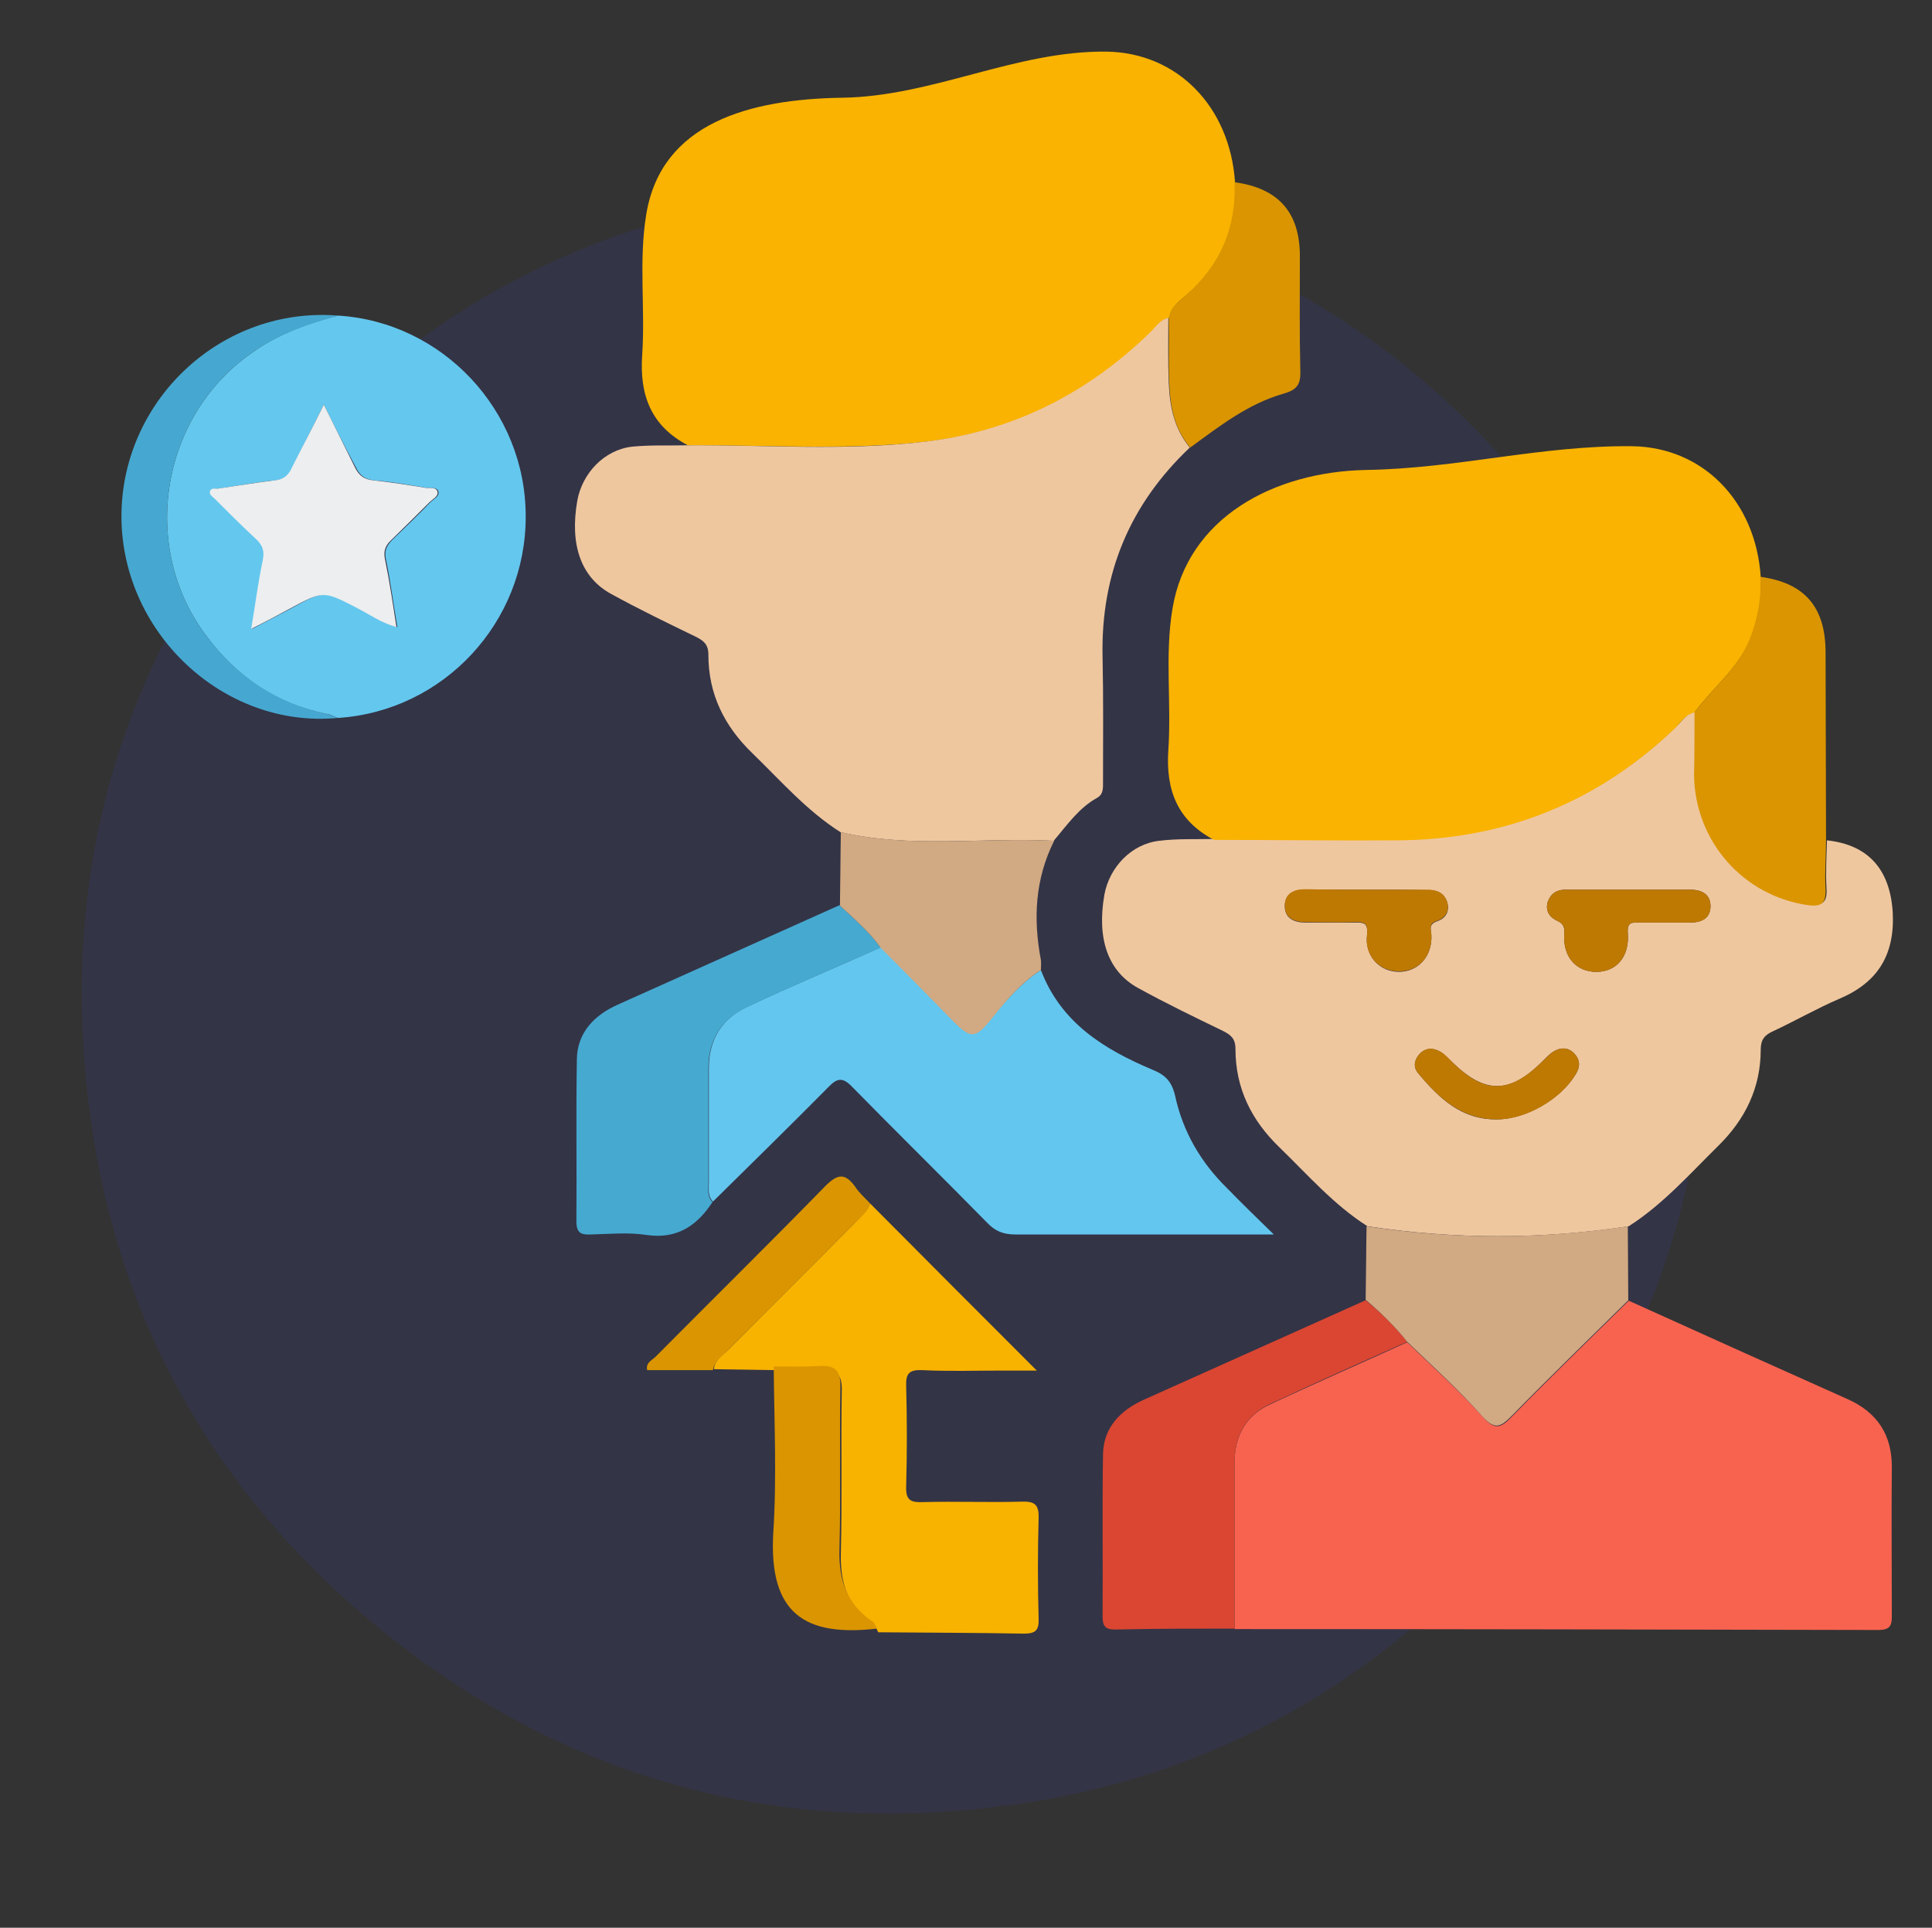
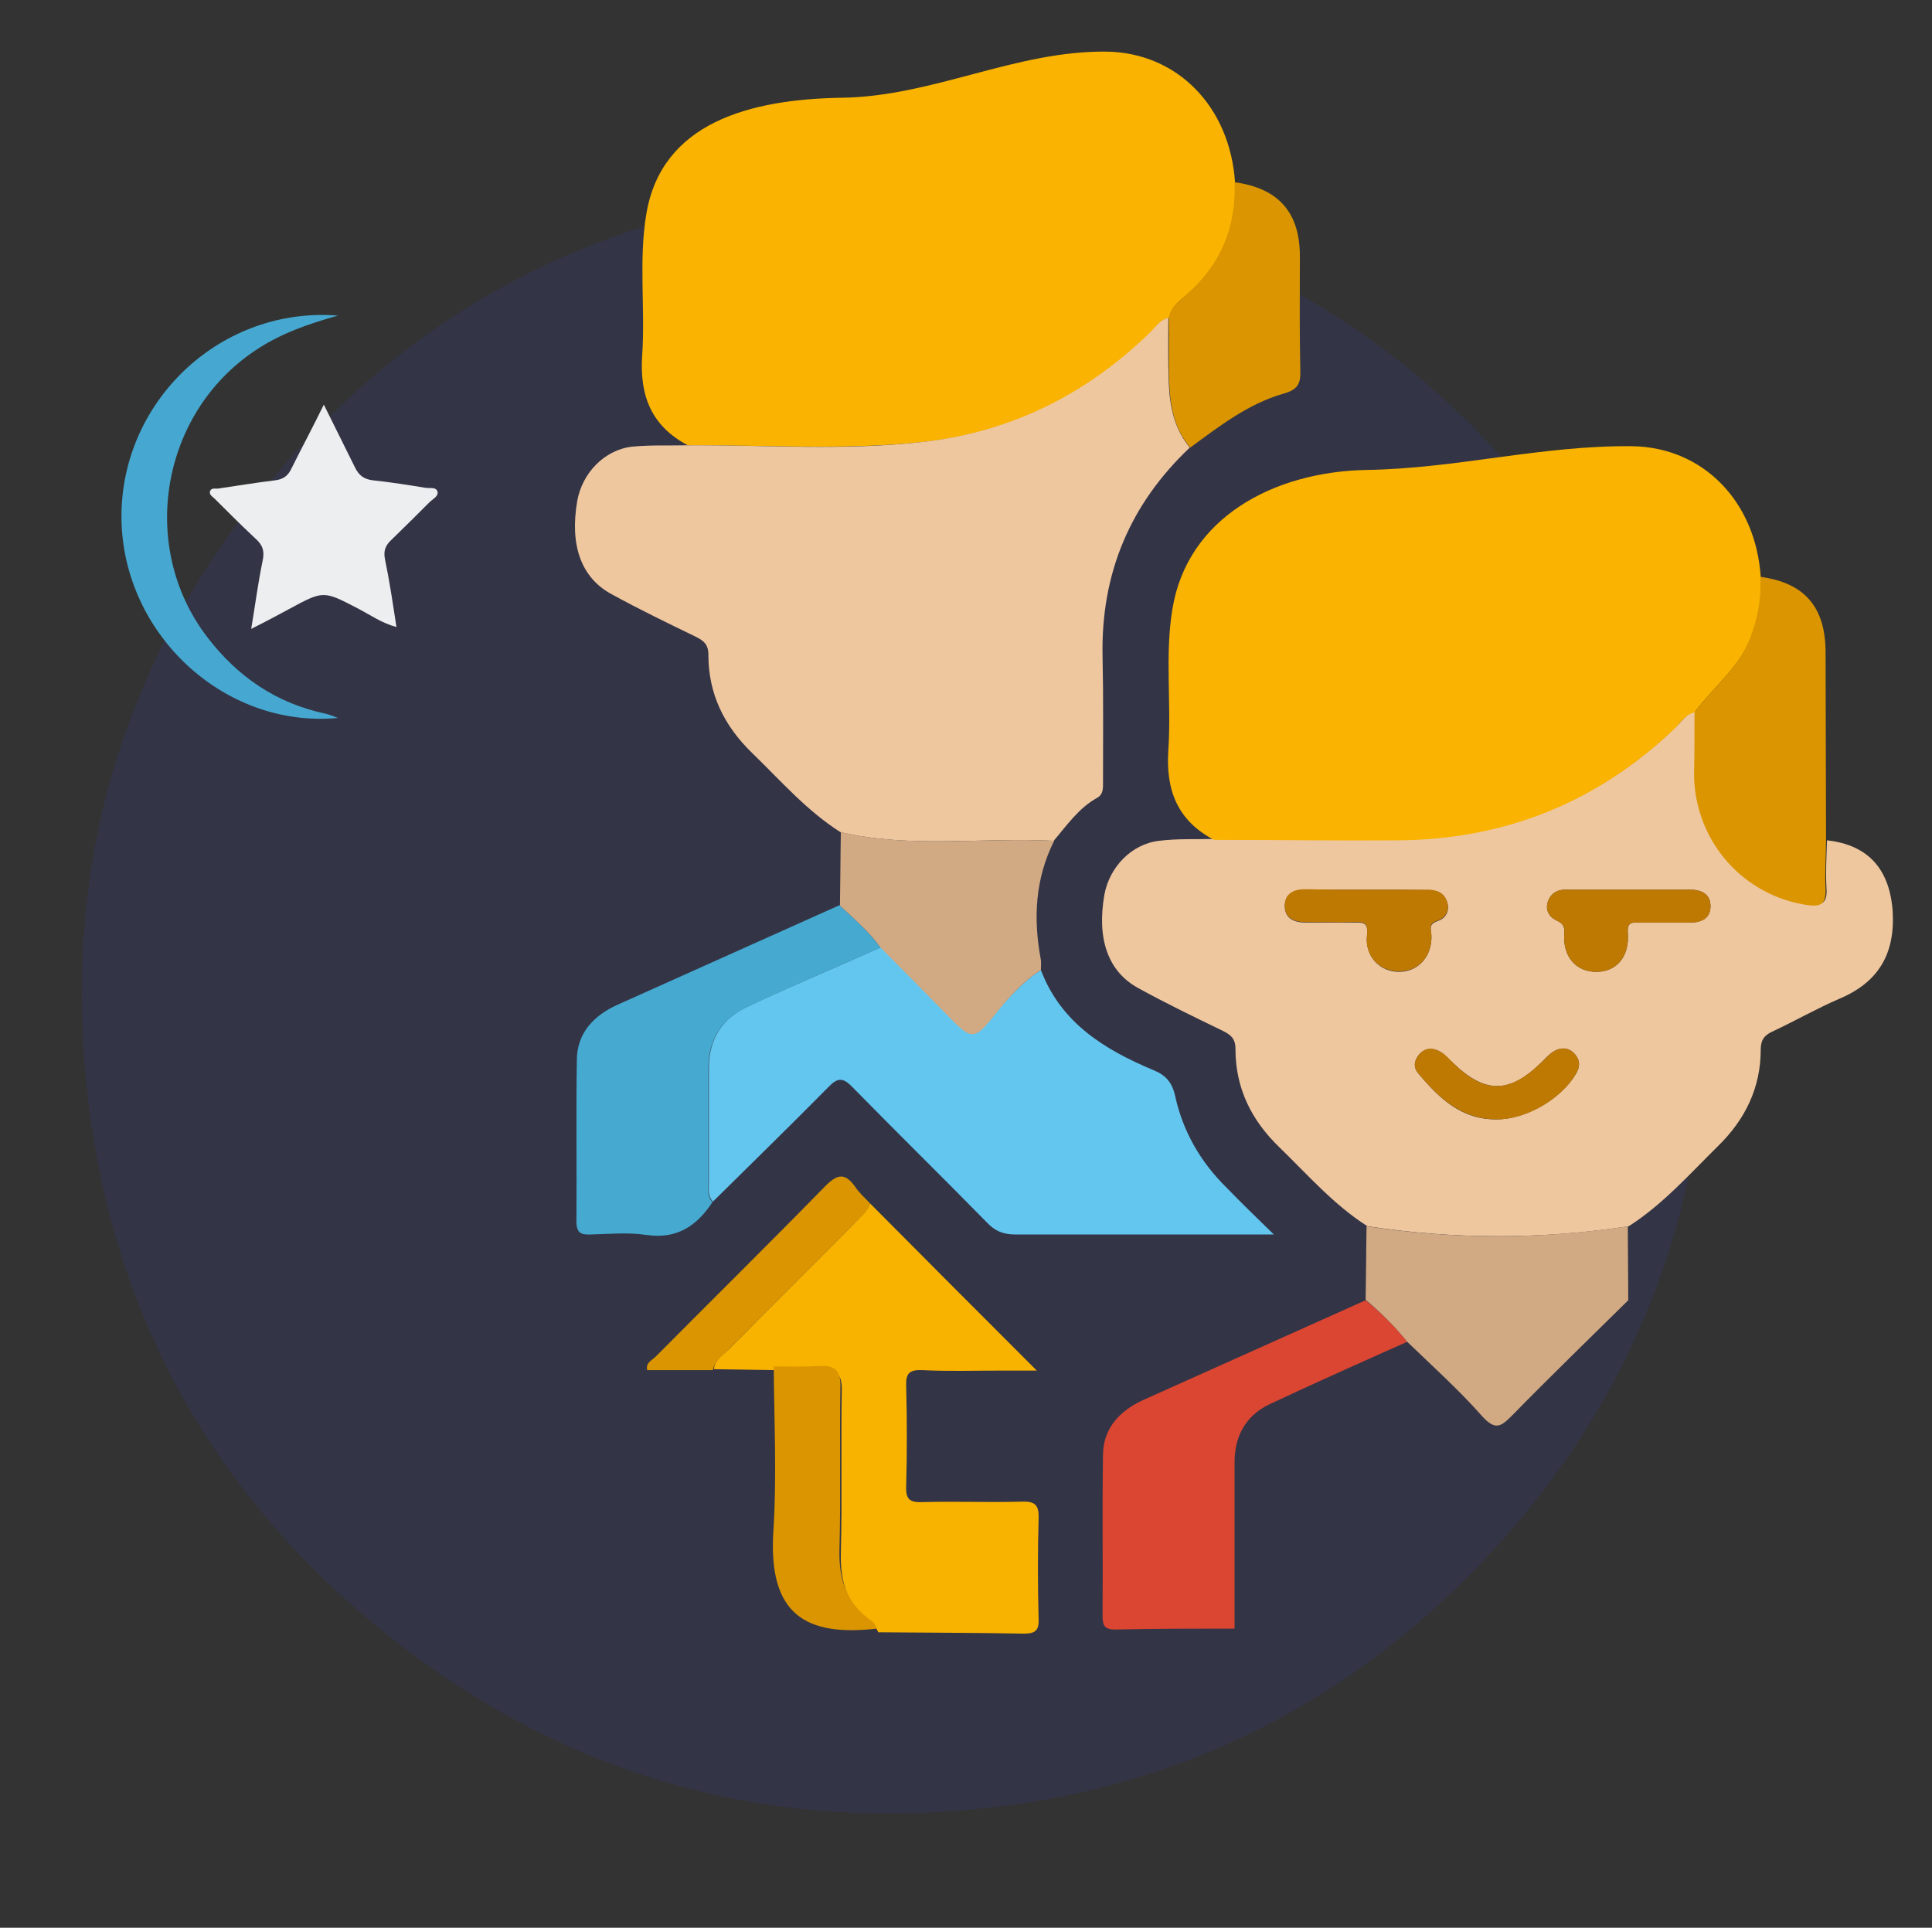
<svg xmlns="http://www.w3.org/2000/svg" version="1.1" id="Layer_1" x="0px" y="0px" viewBox="0 0 423 422.1" style="enable-background:new 0 0 423 422.1;" xml:space="preserve">
  <rect x="0" y="0" width="423" height="422.1" fill="#333333" stroke="none" />
  <style type="text/css">

	.st0{opacity:0.2;fill-rule:evenodd;clip-rule:evenodd;fill:#343B93;}

	.st1{fill:#EFC79F;}

	.st2{fill:#F9B300;}

	.st3{fill:#F86350;}

	.st4{fill:#63C6EE;}

	.st5{fill:#F8B200;}

	.st6{fill:#DA4632;}

	.st7{fill:#46A9D0;}

	.st8{fill:#D1A982;}

	.st9{fill:#DB9501;}

	.st10{fill:#DA9500;}

	.st11{fill:#BE7903;}

	.st12{fill:#64C7EE;}

	.st13{fill:#46A8D0;}

	.st14{fill:#EDEEEF;}

</style>
  <path class="st0" d="M361.4,153.3c-18.2-46.9-56.1-84-103.6-101.2c-27.9-10.6-57.5-13.6-88.9-8.9c-43.1,6.5-79.4,26.6-107.8,59.9   c-35,40.9-48.6,88.6-41.3,141.6c6,43.8,26.4,80.6,60.2,109.3c41.6,35.3,89.8,48.8,143.6,40.9c37.4-5.5,69.9-22.1,96.8-48.7   c32.9-32.5,50.7-72.1,53.3-118.2C375.1,201.8,370.9,176.9,361.4,153.3z" />
  <g>
    <path class="st1" d="M400,184c9.2,1,13.8,6.5,14.4,15.7c0.5,9.3-3.2,15.4-11.7,19c-4.9,2.1-9.6,4.8-14.5,7.1    c-1.8,0.8-2.7,1.8-2.7,4c0,8.4-3.4,15.3-9.3,21.1c-6.3,6.2-12.1,12.8-19.6,17.6c-19.1,2.9-38.1,2.9-57.2,0    c-7.4-4.7-13.1-11.3-19.3-17.3c-6.1-5.9-9.6-12.9-9.6-21.5c0-2.3-1-3.1-2.8-4c-6.2-3-12.4-6-18.4-9.3c-6.7-3.6-9.2-10.8-7.5-20.5    c1.1-6,5.9-11.1,12-11.8c4-0.5,8.1-0.3,12.1-0.4c13.5,0,26.9,0.2,40.4,0.1c23.5-0.2,43.8-8.4,60.7-24.7c1.3-1.2,2.2-2.9,4.1-3.3    c0,4.6-0.1,9.2,0,13.9c0.3,14.4,10.8,26.3,25,28.3c3,0.4,4-0.5,3.8-3.5C399.7,191.1,399.9,187.5,400,184z M299.1,194.8    c-4.3,0-8.7,0-13,0c-0.1,0-0.3,0-0.4,0c-2.4,0-4.3,0.9-4.4,3.4c-0.1,2.8,1.9,3.8,4.5,3.8c3.6,0,7.2,0,10.7,0c2,0,3.1-0.1,2.8,2.8    c-0.5,4.6,2.8,8,7,8c4.2,0,7.3-3.4,7.1-8c-0.1-1.3-0.7-2.4,1.3-3.1c1.9-0.6,2.8-2.3,2.1-4.3c-0.7-1.9-2.3-2.6-4.3-2.5    C308,194.8,303.6,194.8,299.1,194.8z M356.6,194.8c-4.6,0-9.3,0-13.9,0c-1.9,0-3.2,0.9-3.8,2.6c-0.6,1.8,0.2,3.3,1.8,4.1    c1.3,0.6,1.9,1.1,1.8,2.9c-0.4,5.1,2.6,8.4,7,8.4c4.4,0,7.3-3.3,6.9-8.5c-0.2-2.5,1-2.3,2.5-2.3c3.7,0,7.5,0,11.2,0    c2.4,0,4.3-0.9,4.4-3.4c0.1-2.8-1.9-3.8-4.5-3.8C365.5,194.8,361.1,194.8,356.6,194.8z M327.7,245.1c6.3,0,14-4.4,17.3-9.9    c1-1.6,1-3.1-0.3-4.5c-1.3-1.4-3-1.4-4.5-0.5c-1,0.6-1.8,1.5-2.7,2.4c-7,6.9-12.3,6.9-19.3,0.2c-1-0.9-1.9-2-3-2.6    c-1.5-0.8-3.2-0.8-4.5,0.7c-1.1,1.3-1.3,2.8-0.2,4.1C315.1,240.5,320,245.2,327.7,245.1z" />
    <path class="st2" d="M371,156c-1.9,0.4-2.9,2-4.1,3.3c-17,16.3-37.2,24.5-60.7,24.7c-13.5,0.1-26.9-0.1-40.4-0.1    c-8-4.2-10.6-10.9-10-19.7c0.7-10.3-0.8-20.7,0.9-30.9c3.3-20,22.2-30,42.4-30.4c19.9-0.3,38.3-5.4,58.2-5.2    c15.6,0.2,27.1,12.1,28.2,28.6c0.3,4.8-0.6,9.4-2.4,13.9C380.4,146.5,375,150.6,371,156z" />
    <path class="st2" d="M150.6,97.5c-8-4.2-10.6-10.9-10-19.7c0.7-10.3-0.8-20.7,0.9-30.9c3.3-20,22.6-25.2,42.9-25.5    c19.9-0.3,37.9-10.3,57.8-10.1c15.6,0.2,27.1,12.1,28.2,28.6c0.4,9.8-3,18-10.4,24.5c-1.6,1.4-3.6,2.7-4,5.2    c-1.8,0.3-2.7,1.8-3.8,3c-14.1,13.8-30.8,22.2-50.3,24.2C184.7,98.6,167.7,97.4,150.6,97.5z" />
    <path class="st1" d="M150.6,97.5c17-0.1,34.1,1.2,51.1-0.7c19.6-2.1,36.3-10.5,50.3-24.2c1.1-1.1,2-2.6,3.8-3    c0,4.8-0.1,9.5,0.1,14.3c0.2,5.1,1.2,10,4.6,14.1c-13.1,12.4-19.5,27.6-19.1,45.8c0.2,9.1,0.1,18.3,0.1,27.4c0,1.4,0.1,2.7-1.3,3.5    c-4,2.2-6.6,6-9.5,9.4c-15.6-0.8-31.3,1.7-46.7-1.9c-7.4-4.7-13.1-11.3-19.3-17.3c-6.1-5.9-9.6-12.9-9.6-21.5c0-2.3-1-3.1-2.8-4    c-6.2-3-12.4-6-18.4-9.3c-6.7-3.6-9.2-10.8-7.5-20.5c1.1-6,5.9-11.1,12-11.8C142.5,97.4,146.6,97.6,150.6,97.5z" />
-     <path class="st3" d="M356.6,284.8c15.9,7.2,31.9,14.4,47.8,21.5c6.6,2.9,9.9,7.9,9.8,15.1c-0.1,10.6,0,21.3,0,31.9    c0,2.1,0.1,3.6-2.9,3.6c-47-0.1-94-0.2-141-0.2c0-12.1,0-24.2,0-36.4c0-5.7,2.4-10.3,7.6-12.7c10-4.7,20.1-9.1,30.2-13.7    c5.6,5.4,11.4,10.6,16.6,16.4c2.7,3,4,2.3,6.4-0.2C339.5,301.5,348.1,293.2,356.6,284.8z" />
    <path class="st4" d="M227.9,212.4c4.4,11.6,13.9,17.4,24.6,21.9c2.7,1.1,4.1,2.6,4.8,5.7c1.7,7.8,5.6,14.5,11.3,20.1    c3.1,3.2,6.3,6.3,10.3,10.2c-2.3,0-3.6,0-4.9,0c-17.2,0-34.5,0-51.7,0c-2.6,0-4.4-0.7-6.2-2.6c-9.8-10-19.7-19.7-29.5-29.7    c-2.1-2.2-3.3-2-5.3,0.1c-8.3,8.4-16.8,16.7-25.2,25c-1.2-1.2-0.9-2.8-0.9-4.2c0-8.4,0-16.7,0-25.1c0-6.2,2.9-10.8,8.3-13.3    c9.7-4.6,19.6-8.7,29.4-13.1c5.1,5.2,10.3,10.4,15.4,15.6c4.4,4.4,5.2,4.4,9.1-0.5C220.5,218.8,223.7,215.1,227.9,212.4z" />
    <path class="st5" d="M190.5,263.5c11.9,12,23.8,23.9,36.5,36.6c-3.1,0-5.3,0-7.6,0c-5.8,0-11.7,0.2-17.5-0.1    c-2.8-0.1-3.6,0.7-3.5,3.5c0.2,7.3,0.2,14.7,0,22c-0.1,2.9,0.9,3.5,3.6,3.4c7.2-0.2,14.4,0.1,21.6-0.1c2.8-0.1,3.9,0.5,3.8,3.6    c-0.2,7.3-0.2,14.7,0,22c0.1,2.5-0.6,3.3-3.2,3.3c-10.6-0.2-21.3-0.2-31.9-0.3c-0.3-0.5-0.5-1.2-0.9-1.5c-5.7-3.8-7.5-9.2-7.3-15.9    c0.3-11.8,0-23.7,0.2-35.5c0.1-3.6-1.2-4.8-4.7-4.6c-3.3,0.2-6.6,0.1-9.9,0.1c-4.5-0.1-8.9-0.1-13.4-0.2c0.2-2,1.8-3,3.1-4.2    c9.2-9.3,18.5-18.5,27.7-27.8C188.2,266.6,189.8,265.4,190.5,263.5z" />
    <path class="st6" d="M308.1,293.8c-10.1,4.5-20.2,9-30.2,13.7c-5.2,2.5-7.6,7-7.6,12.7c0,12.1,0,24.2,0,36.4    c-8.7,0-17.4,0-26.1,0.2c-2.2,0-2.8-0.7-2.8-2.9c0.1-11.8-0.1-23.7,0.1-35.5c0.1-5.8,3.8-9.6,8.9-11.9    c16.2-7.3,32.4-14.5,48.6-21.8C302.3,287.4,305.4,290.4,308.1,293.8z" />
    <path class="st7" d="M192.8,207.5c-9.8,4.3-19.7,8.5-29.4,13.1c-5.4,2.5-8.3,7.1-8.3,13.3c0,8.4,0,16.7,0,25.1c0,1.5-0.3,3,0.9,4.2    c-3.4,5.2-7.8,8.2-14.5,7.2c-4-0.6-8.1-0.2-12.1-0.1c-2.2,0.1-3.2-0.3-3.2-2.9c0.1-11.8-0.1-23.7,0.1-35.5    c0.1-5.8,3.8-9.6,8.9-11.9c16.2-7.3,32.4-14.5,48.6-21.8C187,201.2,190.3,204,192.8,207.5z" />
    <path class="st8" d="M308.1,293.8c-2.7-3.4-5.8-6.4-9.1-9.2c0.1-5.4,0.1-10.8,0.2-16.1c19.1,2.9,38.1,2.9,57.2,0    c0,5.4,0.1,10.8,0.1,16.2c-8.5,8.4-17.1,16.7-25.5,25.3c-2.4,2.4-3.6,3.2-6.4,0.2C319.5,304.4,313.7,299.2,308.1,293.8z" />
    <path class="st9" d="M371,156c3.9-5.3,9.4-9.5,12-15.8c1.8-4.5,2.7-9.1,2.4-13.9c9.7,1.3,14.3,6.6,14.3,16.6    c0,13.7,0.1,27.4,0.1,41.1c0,3.6-0.3,7.2-0.1,10.7c0.1,3-0.8,3.9-3.8,3.5c-14.2-2-24.7-13.9-25-28.3C371,165.2,371,160.6,371,156z" />
    <path class="st8" d="M192.8,207.5c-2.5-3.5-5.8-6.3-8.9-9.2c0.1-5.4,0.1-10.8,0.2-16.1c15.5,3.6,31.2,1.1,46.7,1.9    c-4.2,8.4-4.6,17.1-2.9,26.1c0.1,0.7,0,1.5,0,2.2c-4.2,2.7-7.4,6.4-10.5,10.3c-3.9,4.9-4.8,4.9-9.1,0.5    C203.1,217.9,198,212.7,192.8,207.5z" />
    <path class="st10" d="M260.6,98c-3.5-4.1-4.4-9-4.6-14.1c-0.2-4.7,0-9.5-0.1-14.3c0.4-2.4,2.4-3.7,4-5.2    c7.4-6.5,10.8-14.7,10.4-24.5c9.6,1.3,14.3,6.6,14.3,16.2c0,8.4-0.1,16.8,0.1,25.2c0.1,2.9-0.8,4.1-3.7,4.9    C273.3,88.4,267,93.3,260.6,98z" />
    <path class="st9" d="M169.4,299.2c3.3,0,6.6,0.1,9.9-0.1c3.5-0.2,4.8,0.9,4.7,4.6c-0.2,11.8,0.1,23.7-0.2,35.5    c-0.2,6.7,1.6,12.1,7.3,15.9c0.4,0.3,0.6,1,0.9,1.5c-15.7,1.8-23.7-3.2-22.7-20.9C170.1,323.5,169.5,311.3,169.4,299.2z" />
    <path class="st10" d="M190.5,263.5c-0.6,2-2.2,3.1-3.6,4.5c-9.2,9.3-18.5,18.5-27.7,27.8c-1.2,1.2-2.8,2.3-3.1,4.2    c-4.8,0-9.6,0-14.4,0c-0.4-1.7,1.2-2.2,2-3.1c12.3-12.4,24.8-24.7,37-37.2c2.7-2.7,4.3-2.9,6.5,0.1    C188.1,261.2,189.4,262.3,190.5,263.5z" />
    <path class="st11" d="M299.1,194.8c4.5,0,9,0,13.4,0c2,0,3.6,0.6,4.3,2.5c0.7,2-0.3,3.7-2.1,4.3c-2,0.6-1.4,1.7-1.3,3.1    c0.2,4.7-2.8,8-7.1,8c-4.2,0-7.6-3.3-7-8c0.3-2.9-0.8-2.8-2.8-2.8c-3.6,0.1-7.2,0-10.7,0c-2.6,0-4.6-1-4.5-3.8    c0.1-2.5,2-3.4,4.4-3.4c0.1,0,0.3,0,0.4,0C290.4,194.8,294.7,194.8,299.1,194.8z" />
    <path class="st11" d="M356.6,194.8c4.5,0,9,0,13.4,0c2.6,0,4.6,1,4.5,3.8c-0.1,2.6-2,3.4-4.4,3.4c-3.7,0-7.5,0-11.2,0    c-1.5,0-2.7-0.2-2.5,2.3c0.4,5.2-2.5,8.5-6.9,8.5c-4.4,0-7.4-3.3-7-8.4c0.1-1.8-0.4-2.2-1.8-2.9c-1.6-0.8-2.4-2.3-1.8-4.1    c0.6-1.7,1.9-2.6,3.8-2.6C347.3,194.8,352,194.8,356.6,194.8z" />
    <path class="st11" d="M327.7,245.1c-7.7,0-12.7-4.7-17.2-10.1c-1.1-1.3-0.9-2.8,0.2-4.1c1.3-1.5,2.9-1.6,4.5-0.7    c1.2,0.6,2.1,1.7,3,2.6c6.9,6.7,12.2,6.7,19.3-0.2c0.9-0.8,1.7-1.8,2.7-2.4c1.5-0.9,3.2-0.9,4.5,0.5c1.3,1.4,1.3,2.9,0.3,4.5    C341.8,240.7,334,245.2,327.7,245.1z" />
  </g>
  <g>
-     <path class="st12" d="M74,69.1c22.9,1.4,41.1,20.8,41.1,43.9c0.1,23.3-18,42.7-41.1,44.2c-0.9-0.3-1.7-0.8-2.6-0.9    c-10.9-2.2-19.5-8.1-26.1-16.9c-15-19.7-10.1-48.8,10.5-62.6C61.3,73,67.5,70.8,74,69.1z M70.9,88.6c-2.5,5.1-4.8,9.4-6.8,13.8    c-0.8,1.8-2,2.6-3.9,2.8c-4.2,0.4-8.3,1.2-12.4,1.8c-0.6,0.1-1.4-0.1-1.6,0.5c-0.4,0.9,0.5,1.2,1,1.7c2.9,2.9,5.8,5.8,8.8,8.6    c1.6,1.4,2.2,2.8,1.7,5c-1,4.7-1.7,9.5-2.5,14.9c3.2-1.7,5.8-3,8.4-4.4c7.4-4.1,7.4-4.1,14.9-0.1c2.7,1.4,5.3,3.2,8.5,4.1    c-0.9-5.2-1.5-10-2.5-14.8c-0.4-1.9,0.1-3,1.4-4.3c2.8-2.7,5.6-5.4,8.3-8.2c0.7-0.7,2-1.3,1.8-2.3c-0.3-1.2-1.7-0.7-2.7-0.9    c-3.7-0.6-7.4-1.3-11.2-1.6c-2.1-0.2-3.3-1-4.2-2.9C75.6,98,73.4,93.7,70.9,88.6z" />
    <path class="st13" d="M74,69.1c-6.4,1.8-12.6,3.9-18.2,7.7c-20.6,13.8-25.5,42.9-10.5,62.6c6.7,8.8,15.2,14.6,26.1,16.9    c0.9,0.2,1.7,0.6,2.6,0.9c-25.3,2.4-47.9-19.1-47.4-45C27.1,87.2,48.7,67.1,74,69.1z" />
    <path class="st14" d="M70.9,88.6c2.5,5.1,4.7,9.4,6.8,13.7c0.9,1.9,2.1,2.7,4.2,2.9c3.8,0.4,7.5,1,11.2,1.6    c0.9,0.2,2.4-0.3,2.7,0.9c0.2,1-1.1,1.6-1.8,2.3c-2.7,2.7-5.5,5.5-8.3,8.2c-1.3,1.2-1.8,2.4-1.4,4.3c1,4.8,1.7,9.6,2.5,14.8    c-3.3-0.9-5.8-2.7-8.5-4.1c-7.5-3.9-7.5-3.9-14.9,0.1c-2.6,1.4-5.2,2.8-8.4,4.4c0.9-5.4,1.5-10.1,2.5-14.9c0.5-2.3-0.1-3.6-1.7-5    c-3-2.8-5.9-5.7-8.8-8.6c-0.5-0.5-1.3-0.9-1-1.7c0.3-0.7,1.1-0.5,1.6-0.5c4.1-0.6,8.3-1.3,12.4-1.8c2-0.2,3.1-1,3.9-2.8    C66.1,98,68.4,93.7,70.9,88.6z" />
  </g>
</svg>